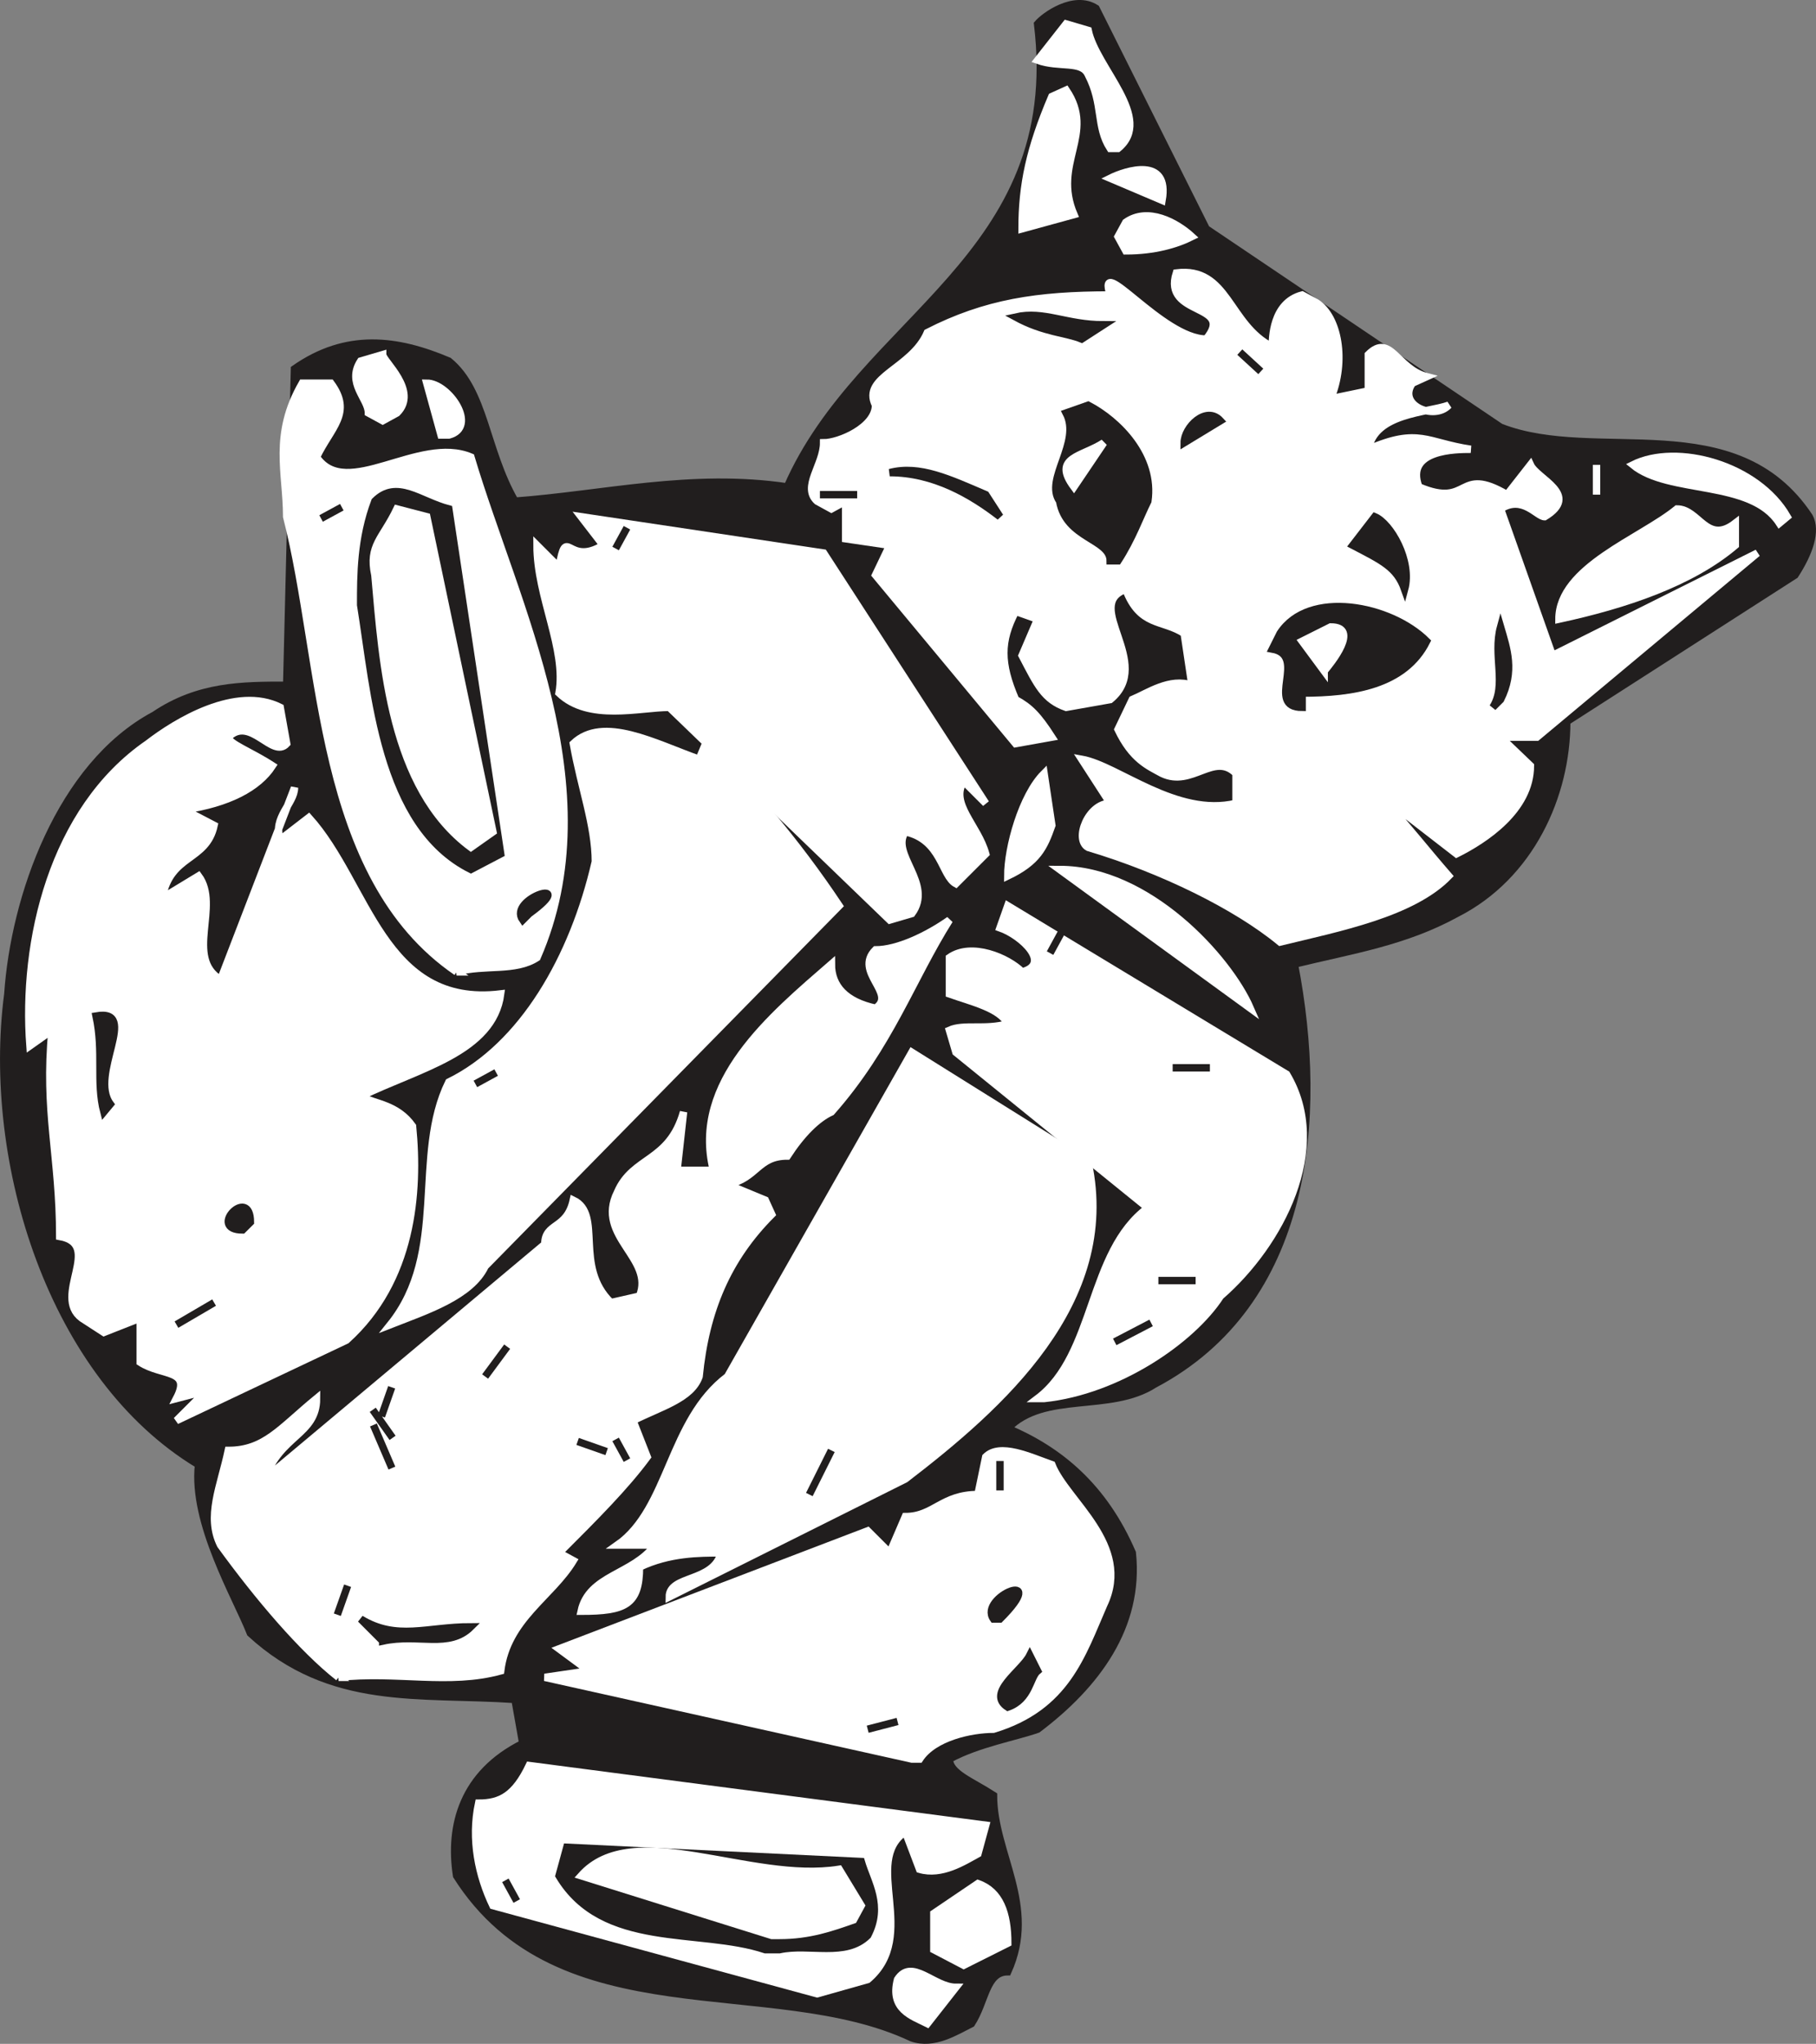
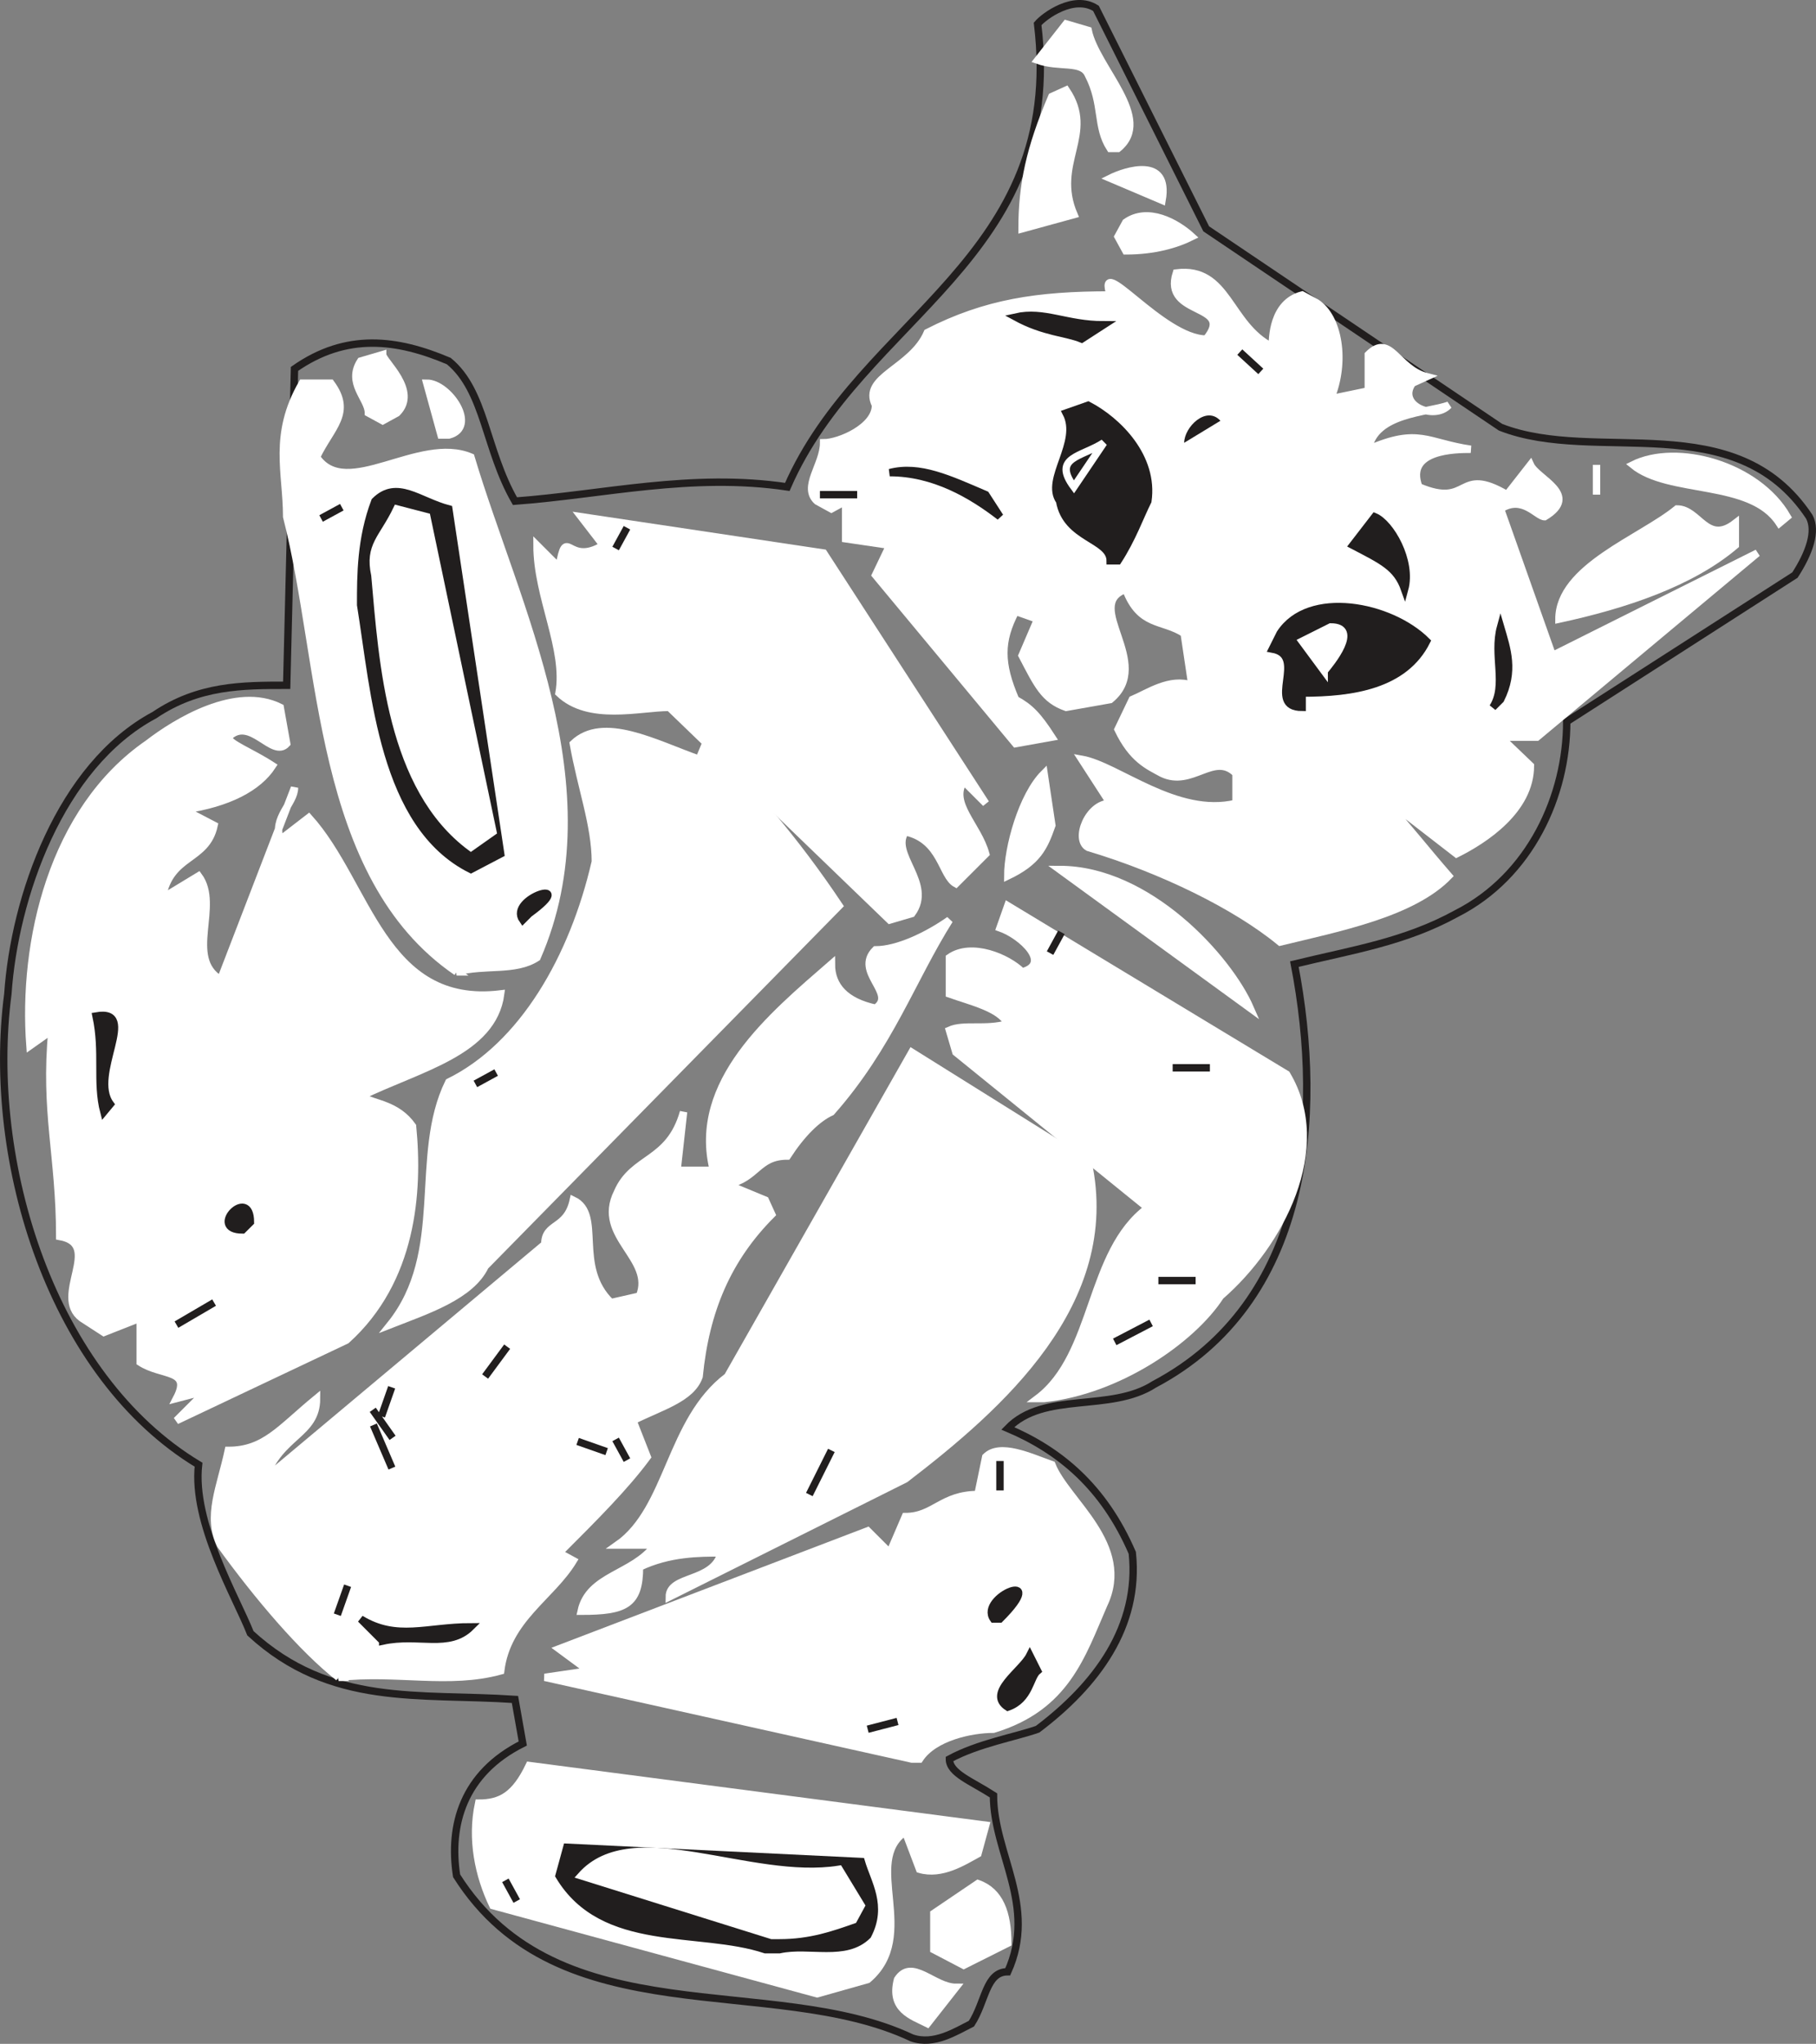
<svg xmlns="http://www.w3.org/2000/svg" width="186.707" height="210.143" viewBox="0 0 140.03 157.607">
  <rect x="0" y="0" width="140.03" height="157.607" fill="#808080" stroke="none" />
-   <path style="fill:#211e1e;fill-opacity:1;fill-rule:evenodd;stroke:none" d="M94.102 822.7c-10.801-5.098-27.204 0-35.102-12.5-.602-3.9.5-7.9 5.102-10.2l-.602-3.398c-7.398-.5-14.2.597-20.398-5.102-1.102-2.8-4.5-8.5-4-13-11.301-6.8-16.403-23.3-14.704-36.3.5-7.4 4-17.598 11.301-21.5 3.403-2.302 6.801-2.302 10.2-2.302L46.5 694c4-2.8 7.898-2.3 11.898-.602C61.2 695.7 61.2 700.2 63.5 704.2c6.8-.5 13.602-2.199 21-1.097C90.2 690 106 685.5 103.8 667.398c.5-.597 2.802-2.296 4.5-1.199l8.5 17 22.7 15.301c7.398 2.898 18.102-1.7 23.8 6.898.598 1.102 0 2.801-1.1 4.5L144.601 721.2c0 5.7-2.801 11.903-8.5 14.801-4 2.2-8 2.8-12.5 3.898 2.296 11.903 1.097 26.102-10.801 32.403-3.403 2.199-8.5.5-11.301 3.398 4 1.7 7.398 4.5 9.602 9.602.597 5.699-2.801 10.199-7.301 13.597-1.7.602-4.602 1.102-6.801 2.301 0 1.102 1.7 1.7 3.398 2.801 0 4.5 3.403 8.5 1.102 13.602-1.7 0-1.7 2.296-2.8 4-1.2.597-2.9 1.699-4.598 1.097" transform="translate(-23.792 -665.554)" />
  <path style="fill:none;stroke:#211e1e;stroke-width:5.7;stroke-linecap:square;stroke-linejoin:miter;stroke-miterlimit:4;stroke-opacity:1" d="M941.016 193.008c-108.008 50.976-272.032 0-351.016 125-6.016 38.984 5 78.984 51.016 101.992L635 453.984c-73.984 5-141.992-5.976-203.984 51.016-11.016 28.008-45 85-40 130-113.008 68.008-164.024 233.008-147.032 363.008 5 73.984 40 175.976 113.008 215 34.024 23.008 68.008 23.008 101.992 23.008L465 1480c40 28.008 78.984 23.008 118.984 6.016 28.008-23.008 28.008-68.008 51.016-108.008 68.008 5 136.016 21.992 210 10.976C901.992 1520 1060 1565 1038.008 1746.016c5 5.976 28.008 22.968 45 11.992l85-170L1395 1435c73.984-28.984 181.016 16.992 238.008-68.984 5.976-11.016 0-28.008-11.016-45l-175.976-113.008c0-56.992-28.008-119.024-85-148.008-40-21.992-80-28.008-125-38.984 22.968-119.024 10.976-261.016-108.008-324.024-34.024-21.992-85-5-113.008-33.984 40-16.992 73.984-45 96.016-96.016 5.976-56.992-28.008-101.992-73.008-135.976C1021.016 425 991.992 420 970 408.008c0-11.016 16.992-16.992 33.984-28.008 0-45 34.024-85 11.016-136.016-16.992 0-16.992-22.968-28.008-40-11.992-5.976-28.984-16.992-45.976-10.976Zm0 0" transform="matrix(.1 0 0 -.1 -23.792 176.446)" />
  <path style="fill:#fff;fill-opacity:1;fill-rule:evenodd;stroke:none" d="M95.3 821.602c-1.198-.602-2.902-1.102-2.3-3.403 1.102-1.699 2.8.602 4.5.602" transform="translate(-23.792 -665.554)" />
  <path style="fill:none;stroke:#fff;stroke-width:5.7;stroke-linecap:square;stroke-linejoin:miter;stroke-miterlimit:4;stroke-opacity:1" d="M953.008 203.984C941.016 210 923.984 215 930 238.008c11.016 16.992 28.008-6.016 45-6.016Zm0 0" transform="matrix(.1 0 0 -.1 -23.792 176.446)" />
  <path style="fill:#fff;fill-opacity:1;fill-rule:evenodd;stroke:none" d="m86.8 819.3-25-6.8c-1.1-2.3-1.698-5.102-1.1-7.898 1.698 0 2.8-.602 3.902-2.903l35.199 4.602-.602 2.199c-1.097.602-2.8 1.7-4.5 1.2l-1.097-2.9c-3.403 2.302 1.097 8-2.903 11.4" transform="translate(-23.792 -665.554)" />
  <path style="fill:none;stroke:#fff;stroke-width:5.7;stroke-linecap:square;stroke-linejoin:miter;stroke-miterlimit:4;stroke-opacity:1" d="m868.008 226.992-250 68.008c-11.016 23.008-16.992 51.016-11.016 78.984 16.992 0 28.008 6.016 39.024 29.024l351.992-46.016L991.992 335c-10.976-6.016-28.008-16.992-45-11.992l-10.976 28.984c-34.024-23.008 10.976-80-29.024-113.984zm0 0" transform="matrix(.1 0 0 -.1 -23.792 176.446)" />
  <path style="fill:#fff;fill-opacity:1;fill-rule:evenodd;stroke:none" d="m98.102 817.102-2.301-1.204v-2.796l3.398-2.301c1.7.597 2.301 2.3 2.301 4.597" transform="translate(-23.792 -665.554)" />
  <path style="fill:none;stroke:#fff;stroke-width:5.7;stroke-linecap:square;stroke-linejoin:miter;stroke-miterlimit:4;stroke-opacity:1" d="m981.016 248.984-23.008 12.032v27.968l33.984 23.008c16.992-5.976 23.008-23.008 23.008-45.976Zm0 0" transform="matrix(.1 0 0 -.1 -23.792 176.446)" />
  <path style="fill:#211e1e;fill-opacity:1;fill-rule:evenodd;stroke:none" d="M82.8 815.898c-5.1-1.699-12.5 0-15.902-5.699L67.5 808l22.7 1.102c.5 1.699 1.698 3.398.5 5.699-1.7 1.699-4.5.597-6.802 1.097" transform="translate(-23.792 -665.554)" />
  <path style="fill:none;stroke:#211e1e;stroke-width:5.7;stroke-linecap:square;stroke-linejoin:miter;stroke-miterlimit:4;stroke-opacity:1" d="M828.008 261.016c-51.016 16.992-125 0-159.024 56.992L675 340l226.992-11.016c5-16.992 16.992-33.984 5-56.992-16.992-16.992-45-5.976-68.008-10.976Zm0 0" transform="matrix(.1 0 0 -.1 -23.792 176.446)" />
  <path style="fill:#fff;fill-opacity:1;fill-rule:evenodd;stroke:none" d="m83.3 814.8-14.698-4.6c4-4.5 13 .6 19.898-.5l1.7 2.8-.598 1.102c-1.704.597-3.403 1.199-5.704 1.199" transform="translate(-23.792 -665.554)" />
  <path style="fill:none;stroke:#fff;stroke-width:5.7;stroke-linecap:square;stroke-linejoin:miter;stroke-miterlimit:4;stroke-opacity:1" d="m833.008 271.992-146.992 46.016c40 45 130-6.016 198.984 5L901.992 295l-5.976-11.016c-17.032-5.976-34.024-11.992-57.032-11.992zm0 0" transform="matrix(.1 0 0 -.1 -23.792 176.446)" />
  <path style="fill:none;stroke:#211e1e;stroke-width:5.7;stroke-linecap:square;stroke-linejoin:miter;stroke-miterlimit:4;stroke-opacity:1" d="M760 373.984zm0 0" transform="matrix(.1 0 0 -.1 -23.792 176.446)" />
  <path style="fill:#fff;fill-opacity:1;fill-rule:evenodd;stroke:none" d="M94.102 801.2 65.8 794.897l3.398-.5-2.3-1.699 23.8-9.097 1.7 1.699 1.203-2.801c2.199 0 2.796-1.7 5.597-1.7l.602-2.902c1.097-1.097 3.398 0 5.097.602 1.102 2.8 6.204 6.2 4 10.8-1.699 3.9-2.898 7.9-8.5 9.598-1.699 0-4.597.602-5.699 2.301" transform="translate(-23.792 -665.554)" />
  <path style="fill:none;stroke:#fff;stroke-width:5.7;stroke-linecap:square;stroke-linejoin:miter;stroke-miterlimit:4;stroke-opacity:1" d="m941.016 408.008-283.008 63.008 33.984 5-23.008 16.992 238.008 90.976 16.992-16.992L936.016 595c21.992 0 27.968 16.992 55.976 16.992l6.016 29.024c10.976 10.976 33.984 0 50.976-6.016 11.016-28.008 62.032-61.992 40-108.008-16.992-38.984-28.984-78.984-85-95.976-16.992 0-45.976-6.016-56.992-23.008zm0 0" transform="matrix(.1 0 0 -.1 -23.792 176.446)" />
  <path style="fill:#211e1e;fill-opacity:1;fill-rule:evenodd;stroke:none" d="m90.7 798.898 2.3-.597" transform="translate(-23.792 -665.554)" />
  <path style="fill:none;stroke:#211e1e;stroke-width:5.7;stroke-linecap:square;stroke-linejoin:miter;stroke-miterlimit:4;stroke-opacity:1" d="M906.992 431.016 930 436.992Zm0 0" transform="matrix(.1 0 0 -.1 -23.792 176.446)" />
  <path style="fill:#211e1e;fill-opacity:1;fill-rule:evenodd;stroke:none" d="M101.5 797.2c-1.7-1.098 1.102-2.802 1.7-4l.6 1.198c-.6.5-.6 2.204-2.3 2.801" transform="translate(-23.792 -665.554)" />
  <path style="fill:none;stroke:#211e1e;stroke-width:5.7;stroke-linecap:square;stroke-linejoin:miter;stroke-miterlimit:4;stroke-opacity:1" d="M1015 448.008c-16.992 10.976 11.016 28.008 16.992 40l6.016-11.992c-6.016-5-6.016-22.032-23.008-28.008zm0 0" transform="matrix(.1 0 0 -.1 -23.792 176.446)" />
  <path style="fill:#fff;fill-opacity:1;fill-rule:evenodd;stroke:none" d="M49.898 794.898C47.102 792.7 43.7 788.7 40.801 784.7c-1.102-2.199 0-4.5.597-7.3 2.801 0 4-1.7 6.801-4 0 2.8-2.8 2.8-4 6.203L65.801 761.5c0-1.7 1.699-1.102 2.199-3.398 2.3 1.097 0 5.097 2.898 7.898l2.204-.5c1.199-2.898-3.403-4.602-1.704-8 1.204-2.8 4-2.3 5.102-6.2l-.5 4.5h2.8c-1.698-6.8 4.5-11.902 9.098-15.902 0 1.704 1.102 2.903 3.403 3.403 1.699-1.102-1.7-2.801 0-4.5 1.699 0 4-1.102 5.699-2.301-2.898 4.602-4.602 9.7-9.102 14.8-1.097.5-2.296 1.7-3.398 3.4-2.3 0-2.3 1.698-4.602 2.198l2.903 1.204.5 1.097c-3.403 3.403-5.102 7.403-5.602 12.5-.597 1.7-2.898 2.301-5.097 3.403l1.097 2.796c-1.699 2.301-4 4.602-6.8 7.403l1.101.597c-1.7 2.801-5.102 4.5-5.602 8.5-4 1.102-8 0-12.5.5" transform="translate(-23.792 -665.554)" />
  <path style="fill:none;stroke:#fff;stroke-width:5.7;stroke-linecap:square;stroke-linejoin:miter;stroke-miterlimit:4;stroke-opacity:1" d="M498.984 471.016c-27.968 21.992-61.992 61.992-90.976 101.992-11.016 21.992 0 45 5.976 73.008 28.008 0 40 16.992 68.008 40 0-28.008-28.008-28.008-40-62.032L658.008 805c0 16.992 16.992 11.016 21.992 33.984 23.008-10.976 0-50.976 28.984-78.984l22.032 5c11.992 28.984-34.024 46.016-17.032 80 12.032 28.008 40 23.008 51.016 61.992l-5-45h28.008c-16.992 68.008 45 119.024 90.976 159.024 0-17.032 11.016-29.024 34.024-34.024 16.992 11.016-16.992 28.008 0 45 16.992 0 40 11.016 56.992 23.008-28.984-46.016-46.016-96.992-91.016-148.008-10.976-5-22.968-16.992-33.984-33.984-23.008 0-23.008-16.992-46.016-21.992l29.024-12.032 5-10.976c-34.024-34.024-51.016-74.024-56.016-125-5.976-16.992-28.984-23.008-50.976-34.024l10.976-27.968c-16.992-23.008-40-46.016-68.008-74.024L680 561.016c-16.992-28.008-51.016-45-56.016-85-40-11.016-80 0-125-5zm0 0" transform="matrix(.1 0 0 -.1 -23.792 176.446)" />
  <path style="fill:#fff;fill-opacity:1;fill-rule:evenodd;stroke:none" d="m104.898 794.398-.597 1.102c1.199 0 2.898-1.7 1.699-2.8" transform="translate(-23.792 -665.554)" />
  <path style="fill:none;stroke:#fff;stroke-width:5.7;stroke-linecap:square;stroke-linejoin:miter;stroke-miterlimit:4;stroke-opacity:1" d="M1048.984 476.016 1043.008 465c11.992 0 28.984 16.992 16.992 28.008zm0 0" transform="matrix(.1 0 0 -.1 -23.792 176.446)" />
  <path style="fill:#211e1e;fill-opacity:1;fill-rule:evenodd;stroke:none" d="m53.3 792.102-1.698-1.704c2.796 1.704 5.097.602 8.5.602-1.704 1.7-4 .5-6.801 1.102" transform="translate(-23.792 -665.554)" />
  <path style="fill:none;stroke:#211e1e;stroke-width:5.7;stroke-linecap:square;stroke-linejoin:miter;stroke-miterlimit:4;stroke-opacity:1" d="m533.008 498.984-16.992 17.032c27.968-17.032 50.976-6.016 85-6.016-17.032-16.992-40-5-68.008-11.016zm0 0" transform="matrix(.1 0 0 -.1 -23.792 176.446)" />
  <path style="fill:#211e1e;fill-opacity:1;fill-rule:evenodd;stroke:none" d="M100.398 790.398c-1.199-1.699 4.5-4 .5 0" transform="translate(-23.792 -665.554)" />
  <path style="fill:none;stroke:#211e1e;stroke-width:5.7;stroke-linecap:square;stroke-linejoin:miter;stroke-miterlimit:4;stroke-opacity:1" d="M1003.984 516.016c-11.992 16.992 45 40 5 0zm0 0" transform="matrix(.1 0 0 -.1 -23.792 176.446)" />
  <path style="fill:#fff;fill-opacity:1;fill-rule:evenodd;stroke:none" d="M68.602 789.8c.597-2.8 4-2.8 5.699-5.1h-2.903c4-2.802 4-9.598 8.5-13l14.204-25 13.597 8.5C110 766 100.9 774 93.602 779.601l-18.204 9.097c0-1.699 3.403-1.097 4-3.398-1.699 0-4 0-6.296 1.097 0 2.903-1.102 3.403-4.5 3.403" transform="translate(-23.792 -665.554)" />
  <path style="fill:none;stroke:#fff;stroke-width:5.7;stroke-linecap:square;stroke-linejoin:miter;stroke-miterlimit:4;stroke-opacity:1" d="M686.016 521.992c5.976 28.008 40 28.008 56.992 51.016h-29.024c40 28.008 40 95.976 85 130l142.032 250 135.976-85C1100 760 1008.984 680 936.016 623.984l-182.032-90.976c0 16.992 34.024 10.976 40 33.984-16.992 0-40 0-62.968-10.976 0-29.024-11.016-34.024-45-34.024zm0 0" transform="matrix(.1 0 0 -.1 -23.792 176.446)" />
  <path style="fill:none;stroke:#211e1e;stroke-width:5.7;stroke-linecap:square;stroke-linejoin:miter;stroke-miterlimit:4;stroke-opacity:1" d="M471.016 543.984zm0 0" transform="matrix(.1 0 0 -.1 -23.792 176.446)" />
  <path style="fill:none;stroke:#fff;stroke-width:5.7;stroke-linecap:square;stroke-linejoin:miter;stroke-miterlimit:4;stroke-opacity:1" d="M765 578.008zm0 0" transform="matrix(.1 0 0 -.1 -23.792 176.446)" />
  <path style="fill:#211e1e;fill-opacity:1;fill-rule:evenodd;stroke:none" d="m86.2 780.8 1.698-3.402" transform="translate(-23.792 -665.554)" />
  <path style="fill:none;stroke:#211e1e;stroke-width:5.7;stroke-linecap:square;stroke-linejoin:miter;stroke-miterlimit:4;stroke-opacity:1" d="m861.992 611.992 16.992 34.024zm0 0" transform="matrix(.1 0 0 -.1 -23.792 176.446)" />
  <path style="fill:#fff;fill-opacity:1;fill-rule:evenodd;stroke:none" d="M37.398 775.102 39.7 772.8l-2.3.597c1.203-2.296-1.098-1.699-2.797-2.796v-3.403l-2.801 1.102-1.7-1.102c-2.3-1.699 1.7-5.699-1.703-6.3 0-6.2-1.199-9.598-.597-15.899l-1.7 1.2c-.601-8 1.7-18.2 9.098-23.302 2.2-1.699 6.801-4.5 10.2-2.796l.5 2.796c-1.098 1.204-2.797-2.199-4.5-.5 0 .5 1.703 1.102 3.402 2.204C43.699 726.3 41.398 727.5 38 728l2.3 1.2c-.6 2.8-3.402 2.198-4 5.6l2.802-1.698c1.699 2.296-1.102 6.296 1.699 8L46.5 726.3c0 1.199-1.7 2.3-1.102 4l2.204-1.7c4.597 5.098 5.699 14.7 14.796 13.598-.597 4.5-6.296 5.7-10.796 7.903 1.097.597 2.796.597 4 2.296.5 5.102 0 11.903-5.102 16.5" transform="translate(-23.792 -665.554)" />
  <path style="fill:none;stroke:#fff;stroke-width:5.7;stroke-linecap:square;stroke-linejoin:miter;stroke-miterlimit:4;stroke-opacity:1" d="m373.984 668.984 23.008 23.008-23.008-5.976c12.032 22.968-10.976 16.992-27.968 27.968v34.024l-28.008-11.016-16.992 11.016C278.008 765 318.008 805 283.984 811.016c0 61.992-11.992 95.976-5.976 158.984l-16.992-11.992c-6.016 80 16.992 181.992 90.976 233.008 21.992 16.992 68.008 45 101.992 27.968l5-27.968c-10.976-12.032-27.968 21.992-45 5 0-5 17.032-11.016 34.024-22.032C436.992 1156.992 413.984 1145 380 1140l23.008-11.992c-6.016-28.008-34.024-21.992-40-56.016l28.008 16.992c16.992-22.968-11.016-62.968 16.992-80L465 1156.992c0-11.992-16.992-23.008-11.016-40l22.032 16.992c45.976-50.976 56.992-146.992 147.968-135.976-5.976-45-62.968-56.992-107.968-79.024 10.976-5.976 27.968-5.976 40-22.968 5-51.016 0-119.024-51.016-165zm0 0" transform="matrix(.1 0 0 -.1 -23.792 176.446)" />
  <path style="fill:#fff;fill-opacity:1;fill-rule:evenodd;stroke:none" d="M103.8 773.398c4.5-3.398 3.9-11.296 8.5-14.699l-14.8-12L97 745c1.102-.5 2.8 0 4.5-.5-.602-1.2-2.8-1.7-4.5-2.3v-2.802c1.7-1.199 4.5 0 5.602 1.102 2.296-.602 0-2.8-1.704-3.398l.602-1.704 21.5 13c3.398 5.704-.5 13.102-5.102 17.102-2.199 3.398-7.898 7.3-13.597 7.898" transform="translate(-23.792 -665.554)" />
  <path style="fill:none;stroke:#fff;stroke-width:5.7;stroke-linecap:square;stroke-linejoin:miter;stroke-miterlimit:4;stroke-opacity:1" d="M1038.008 686.016c45 33.984 38.984 112.968 85 146.992L975 953.008 970 970c11.016 5 28.008 0 45 5-6.016 11.992-28.008 16.992-45 23.008v28.008c16.992 11.992 45 0 56.016-11.016 22.968 6.016 0 28.008-17.032 33.984l6.016 17.032 215-130c33.984-57.032-5-131.016-51.016-171.016-21.992-33.984-78.984-73.008-135.976-78.984Zm0 0" transform="matrix(.1 0 0 -.1 -23.792 176.446)" />
  <path style="fill:none;stroke:#211e1e;stroke-width:5.7;stroke-linecap:square;stroke-linejoin:miter;stroke-miterlimit:4;stroke-opacity:1" d="M481.992 703.008zm0 0" transform="matrix(.1 0 0 -.1 -23.792 176.446)" />
  <path style="fill:#211e1e;fill-opacity:1;fill-rule:evenodd;stroke:none" d="m61.2 771.7 1.698-2.302" transform="translate(-23.792 -665.554)" />
  <path style="fill:none;stroke:#211e1e;stroke-width:5.7;stroke-linecap:square;stroke-linejoin:miter;stroke-miterlimit:4;stroke-opacity:1" d="m611.992 703.008 16.992 23.008zm0 0" transform="matrix(.1 0 0 -.1 -23.792 176.446)" />
  <path style="fill:#211e1e;fill-opacity:1;fill-rule:evenodd;stroke:none" d="m37.398 767.7 2.903-1.7" transform="translate(-23.792 -665.554)" />
  <path style="fill:none;stroke:#211e1e;stroke-width:5.7;stroke-linecap:square;stroke-linejoin:miter;stroke-miterlimit:4;stroke-opacity:1" d="M373.984 743.008 403.008 760Zm0 0" transform="matrix(.1 0 0 -.1 -23.792 176.446)" />
  <path style="fill:#fff;fill-opacity:1;fill-rule:evenodd;stroke:none" d="M53.898 767.7c4.5-5.598 1.704-13 4.5-18.7 5.704-2.8 9.602-9.602 11.301-17 0-2.8-1.097-5.7-1.699-9.102 2.3-2.199 6.3 0 9.7 1.204l.5-1.204c3.402 3.403 6.902 7.403 10.3 12.5L61.2 763.2c-1.098 2.301-4.5 3.403-7.302 4.5" transform="translate(-23.792 -665.554)" />
  <path style="fill:none;stroke:#fff;stroke-width:5.7;stroke-linecap:square;stroke-linejoin:miter;stroke-miterlimit:4;stroke-opacity:1" d="M538.984 743.008c45 55.976 17.032 130 45 186.992 57.032 28.008 96.016 96.016 113.008 170 0 28.008-10.976 56.992-16.992 91.016 23.008 21.992 63.008 0 96.992-12.032l5 12.032c34.024-34.024 69.024-74.024 103.008-125L611.992 788.008c-10.976-23.008-45-34.024-73.008-45zm0 0" transform="matrix(.1 0 0 -.1 -23.792 176.446)" />
  <path style="fill:none;stroke:#211e1e;stroke-width:5.7;stroke-linecap:square;stroke-linejoin:miter;stroke-miterlimit:4;stroke-opacity:1" d="M481.992 760zm544.024 5zm11.992 33.984zm0 0" transform="matrix(.1 0 0 -.1 -23.792 176.446)" />
  <path style="fill:#211e1e;fill-opacity:1;fill-rule:evenodd;stroke:none" d="M42.5 760.398c-2.8 0 .602-3.5.602-.597" transform="translate(-23.792 -665.554)" />
  <path style="fill:none;stroke:#211e1e;stroke-width:5.7;stroke-linecap:square;stroke-linejoin:miter;stroke-miterlimit:4;stroke-opacity:1" d="M425 816.016c-28.008 0 6.016 35 6.016 5.976zm630 16.992zm-736.992 18.008zM590 878.984zM1100 885zm0 0" transform="matrix(.1 0 0 -.1 -23.792 176.446)" />
  <path style="fill:#211e1e;fill-opacity:1;fill-rule:evenodd;stroke:none" d="M31.8 751.3c-.6-2.3 0-4.6-.6-7.402 3.402-.597-.598 4.5 1.1 6.801" transform="translate(-23.792 -665.554)" />
  <path style="fill:none;stroke:#211e1e;stroke-width:5.7;stroke-linecap:square;stroke-linejoin:miter;stroke-miterlimit:4;stroke-opacity:1" d="M318.008 906.992c-6.016 23.008 0 46.016-6.016 74.024 34.024 5.976-5.976-45 11.016-68.008zm833.008 6.016zm-283.008 10.976zm0 0" transform="matrix(.1 0 0 -.1 -23.792 176.446)" />
  <path style="fill:#fff;fill-opacity:1;fill-rule:evenodd;stroke:none" d="m120.2 743.3-14.7-10.698c6.8 0 13 6.796 14.7 10.699" transform="translate(-23.792 -665.554)" />
  <path style="fill:none;stroke:#fff;stroke-width:5.7;stroke-linecap:square;stroke-linejoin:miter;stroke-miterlimit:4;stroke-opacity:1" d="M1201.992 986.992 1055 1093.984c68.008 0 130-67.968 146.992-106.992zm0 0" transform="matrix(.1 0 0 -.1 -23.792 176.446)" />
  <path style="fill:#fff;fill-opacity:1;fill-rule:evenodd;stroke:none" d="M59 740.5c-10.8-7.398-10.2-23.8-13.102-35.102 0-3.398-1.097-6.296 1.204-10.296H49.3c1.699 2.296 0 3.398-1.102 5.699 2.301 3.398 7.903-1.7 11.903 0 3.398 11.398 10.796 25.5 5.097 38.597-1.699 1.102-4 .5-6.199 1.102" transform="translate(-23.792 -665.554)" />
  <path style="fill:none;stroke:#fff;stroke-width:5.7;stroke-linecap:square;stroke-linejoin:miter;stroke-miterlimit:4;stroke-opacity:1" d="M590 1015c-108.008 73.984-101.992 238.008-131.016 351.016 0 33.984-10.976 62.968 12.032 102.968h21.992c16.992-22.968 0-33.984-11.016-56.992 23.008-33.984 79.024 16.992 119.024 0 33.984-113.984 107.968-255 50.976-385.976-16.992-11.016-40-5-61.992-11.016Zm0 0" transform="matrix(.1 0 0 -.1 -23.792 176.446)" />
  <path style="fill:#fff;fill-opacity:1;fill-rule:evenodd;stroke:none" d="M122.5 738.2c-3.398-2.802-9.102-5.598-14.8-7.302-1.098-.597 0-3.398 1.698-3.398l-2.199-3.398c2.801.5 7.301 4.5 11.903 3.398v-2.3c-1.704-1.7-3.403 1.1-5.704 0-1.097-.598-2.296-1.098-3.398-3.4l1.102-2.3c1.199-.5 2.898-1.7 4.597-1.102l-.597-4c-1.704-1.097-3.403-.5-4.5-3.398-3.403 1.2 2.199 5.7-1.204 8.5l-3.398.602c-1.7-.602-2.2-1.704-3.398-4l1.199-2.801-1.7-.602c-1.203 2.301-1.203 4 0 6.801 1.098.602 1.7 1.2 2.797 2.898l-2.796.5-10.801-13 1.097-2.296-3.398-.5v-2.903l-1.102.602-1.097-.602c-1.2-1.097.5-2.8.5-4.5 1.199 0 4-1.199 4-2.898-1.102-2.2 2.8-2.801 4-5.602 4.5-2.3 8.5-2.898 14.097-2.898-1.097-3.403 4 3.398 7.403 3.398 2.3-2.8-3.403-1.699-2.301-5.097 4-.5 4 4 7.398 5.699 0-.602 0-3.403 2.301-4l1.102.597c1.699 1.102 2.3 4.5 1.097 7.403l2.903-.602v-2.8c1.699-1.7 2.199 1.101 4.5 1.703l-1.102.5C131.5 696.8 134.4 698 135.5 696.8c-1.7.597-5.7.597-6.2 3.398 3.9-1.699 4.5-.5 7.9 0-1.098 0-5.098 0-4 2.903 4 1.699 2.902-1.704 6.8.597l1.8-2.3c.5 1.101 3.9 2.3 1.098 4-.597 0-1.699-1.7-3.398-.598l4 11.3 15.8-7.902-17 14.2h-2.8l2.3 2.203c0 3.398-3.5 5.699-5.698 6.796l-10.204-7.898c3.403 1.7 6.204 5.7 9.602 9.602-2.8 2.898-8.5 4-13 5.097" transform="translate(-23.792 -665.554)" />
  <path style="fill:none;stroke:#fff;stroke-width:5.7;stroke-linecap:square;stroke-linejoin:miter;stroke-miterlimit:4;stroke-opacity:1" d="M1225 1038.008c-33.984 28.008-91.016 55.976-148.008 73.008-10.976 5.976 0 33.984 16.992 33.984l-21.992 33.984c28.008-5 73.008-45 119.024-33.984v23.008c-17.032 16.992-34.024-11.016-57.032 0-10.976 5.976-22.968 10.976-33.984 33.984l11.016 23.008c11.992 5 28.984 16.992 45.976 11.016l-5.976 40c-17.032 10.976-34.024 5-45 33.984-34.024-11.992 21.992-56.992-12.032-85l-33.984-6.016c-16.992 6.016-21.992 17.032-33.984 40l11.992 28.008-16.992 6.016c-12.032-23.008-12.032-40 0-68.008 10.976-6.016 16.992-11.992 27.968-28.984l-27.968-5-108.008 130 10.976 22.968-33.984 5v29.024l-11.016-6.016-10.976 6.016c-11.992 10.976 5 28.008 5 45 11.992 0 40 11.992 40 28.984-11.016 21.992 28.008 28.008 40 56.016 45 23.008 85 28.984 140.976 28.984-10.976 34.024 40-33.984 74.024-33.984 23.008 28.008-34.024 16.992-23.008 50.976 40 5 40-40 73.984-56.992 0 6.016 0 34.024 23.008 40l11.016-5.976c16.992-11.016 23.008-45 10.976-74.024l29.024 6.016v28.008c16.992 16.992 21.992-11.016 45-17.032l-11.016-5C1315 1451.992 1343.984 1440 1355 1451.992c-16.992-5.976-56.992-5.976-61.992-33.984 38.984 16.992 45 5 78.984 0-10.976 0-50.976 0-40-29.024 40-16.992 29.024 17.032 68.008-5.976l18.008 23.008c5-11.016 38.984-23.008 10.976-40-5.976 0-16.992 16.992-33.984 5.976l40-113.008 158.008 79.024-170-141.992H1395l23.008-22.032c0-33.984-35-56.992-56.992-67.968L1258.984 1185c34.024-16.992 62.032-56.992 96.016-96.016-28.008-28.984-85-40-130-50.976zm0 0" transform="matrix(.1 0 0 -.1 -23.792 176.446)" />
-   <path style="fill:none;stroke:#211e1e;stroke-width:5.7;stroke-linecap:square;stroke-linejoin:miter;stroke-miterlimit:4;stroke-opacity:1" d="M288.984 1048.984zm0 0" transform="matrix(.1 0 0 -.1 -23.792 176.446)" />
  <path style="fill:#211e1e;fill-opacity:1;fill-rule:evenodd;stroke:none" d="M64.102 736.5c-1.204-1.7 4.5-3.398.5-.5" transform="translate(-23.792 -665.554)" />
  <path style="fill:none;stroke:#211e1e;stroke-width:5.7;stroke-linecap:square;stroke-linejoin:miter;stroke-miterlimit:4;stroke-opacity:1" d="M641.016 1055c-12.032 16.992 45 33.984 5 5zm0 0" transform="matrix(.1 0 0 -.1 -23.792 176.446)" />
  <path style="fill:#fff;fill-opacity:1;fill-rule:evenodd;stroke:none" d="m92.398 736.5-17-16.398c-2.296 0-6.199 1.097-8.5-1.102.602-3.398-1.699-7.398-1.699-11.398l1.7 1.699c.601-3.403.601 0 3.402-1.7l-1.7-2.203 18.7 2.801L99.8 727.5l-1.7-1.7c-1.101 1.7 1.098 3.4 1.7 5.598l-2.3 2.302c-1.102-.597-1.102-3.398-3.898-4-1.204 1.7 2.199 4 .5 6.301" transform="translate(-23.792 -665.554)" />
  <path style="fill:none;stroke:#fff;stroke-width:5.7;stroke-linecap:square;stroke-linejoin:miter;stroke-miterlimit:4;stroke-opacity:1" d="m923.984 1055-170 163.984c-22.968 0-61.992-10.976-85 11.016 6.016 33.984-16.992 73.984-16.992 113.984l16.992-16.992c6.016 34.024 6.016 0 34.024 16.992l-16.992 22.032 186.992-28.008 125-193.008-16.992 16.992c-11.016-16.992 10.976-33.984 16.992-55.976L975 1083.008c-11.016 5.976-11.016 33.984-38.984 40-12.032-16.992 21.992-40 5-63.008zm0 0" transform="matrix(.1 0 0 -.1 -23.792 176.446)" />
  <path style="fill:#fff;fill-opacity:1;fill-rule:evenodd;stroke:none" d="M34 736c-2.2 2.2 2.898.5.602-.602" transform="translate(-23.792 -665.554)" />
  <path style="fill:none;stroke:#fff;stroke-width:5.7;stroke-linecap:square;stroke-linejoin:miter;stroke-miterlimit:4;stroke-opacity:1" d="M340 1060c-21.992-21.992 28.984-5 6.016 6.016zm0 0" transform="matrix(.1 0 0 -.1 -23.792 176.446)" />
  <path style="fill:none;stroke:#211e1e;stroke-width:5.7;stroke-linecap:square;stroke-linejoin:miter;stroke-miterlimit:4;stroke-opacity:1" d="M441.992 1060zm0 0" transform="matrix(.1 0 0 -.1 -23.792 176.446)" />
  <path style="fill:#fff;fill-opacity:1;fill-rule:evenodd;stroke:none" d="M101.5 733.102c0-2.204 1.102-6.204 2.8-7.903l.598 4c-.597 1.7-1.097 2.801-3.398 3.903" transform="translate(-23.792 -665.554)" />
  <path style="fill:none;stroke:#fff;stroke-width:5.7;stroke-linecap:square;stroke-linejoin:miter;stroke-miterlimit:4;stroke-opacity:1" d="M1015 1088.984c0 22.032 11.016 62.032 28.008 79.024l5.976-40c-5.976-16.992-10.976-28.008-33.984-39.024Zm0 0" transform="matrix(.1 0 0 -.1 -23.792 176.446)" />
  <path style="fill:#211e1e;fill-opacity:1;fill-rule:evenodd;stroke:none" d="M60.102 732.602c-6.801-3.403-7.403-13.602-8.5-20.403 0-2.3 0-5.097 1.097-8 1.7-1.699 3.403 0 5.7.602l4 26.597" transform="translate(-23.792 -665.554)" />
  <path style="fill:none;stroke:#211e1e;stroke-width:5.7;stroke-linecap:square;stroke-linejoin:miter;stroke-miterlimit:4;stroke-opacity:1" d="M601.016 1093.984c-68.008 34.024-74.024 136.016-85 204.024 0 23.008 0 50.976 10.976 80 16.992 16.992 34.024 0 56.992-6.016l40-265.976zm-278.008 17.032zm0 0" transform="matrix(.1 0 0 -.1 -23.792 176.446)" />
  <path style="fill:#fff;fill-opacity:1;fill-rule:evenodd;stroke:none" d="M60.102 730.898c-6.204-4.597-6.801-14.199-7.403-21-.5-2.296.602-2.796 1.7-5.097l2.3.597 5.102 24.301" transform="translate(-23.792 -665.554)" />
  <path style="fill:none;stroke:#fff;stroke-width:5.7;stroke-linecap:square;stroke-linejoin:miter;stroke-miterlimit:4;stroke-opacity:1" d="M601.016 1111.016c-62.032 45.976-68.008 141.992-74.024 210-5 22.968 6.016 27.968 16.992 50.976l23.008-5.976 51.016-243.008zM340 1145zm0 0" transform="matrix(.1 0 0 -.1 -23.792 176.446)" />
  <path style="fill:none;stroke:#211e1e;stroke-width:5.7;stroke-linecap:square;stroke-linejoin:miter;stroke-miterlimit:4;stroke-opacity:1" d="M380 1178.984zm0 0" transform="matrix(.1 0 0 -.1 -23.792 176.446)" />
  <path style="fill:#211e1e;fill-opacity:1;fill-rule:evenodd;stroke:none" d="M124.2 720.102c-2.9 0 .5-4-2.302-4.5l.602-1.204c2.2-3.398 8.5-2.199 11.3.602-1.698 3.398-5.698 4-9.6 4" transform="translate(-23.792 -665.554)" />
  <path style="fill:none;stroke:#211e1e;stroke-width:5.7;stroke-linecap:square;stroke-linejoin:miter;stroke-miterlimit:4;stroke-opacity:1" d="M1241.992 1218.984c-28.984 0 5 40-23.008 45l6.016 12.032c21.992 33.984 85 21.992 113.008-6.016-16.992-33.984-56.992-40-96.016-40zm0 0" transform="matrix(.1 0 0 -.1 -23.792 176.446)" />
  <path style="fill:#211e1e;fill-opacity:1;fill-rule:evenodd;stroke:none" d="M138.898 720.102c1.102-1.704 0-4 .602-6.204.5 1.704 1.102 3.403 0 5.602" transform="translate(-23.792 -665.554)" />
  <path style="fill:none;stroke:#211e1e;stroke-width:5.7;stroke-linecap:square;stroke-linejoin:miter;stroke-miterlimit:4;stroke-opacity:1" d="M1388.984 1218.984c11.016 17.032 0 40 6.016 62.032 5-17.032 11.016-34.024 0-56.016zm0 0" transform="matrix(.1 0 0 -.1 -23.792 176.446)" />
  <path style="fill:#fff;fill-opacity:1;fill-rule:evenodd;stroke:none" d="M125.898 717.3 124.2 715l2.2-1.102c2.3 0 0 2.801-.5 3.403" transform="translate(-23.792 -665.554)" />
  <path style="fill:none;stroke:#fff;stroke-width:5.7;stroke-linecap:square;stroke-linejoin:miter;stroke-miterlimit:4;stroke-opacity:1" d="M1258.984 1246.992 1241.992 1270l21.992 11.016c23.008 0 0-28.008-5-34.024zm0 0" transform="matrix(.1 0 0 -.1 -23.792 176.446)" />
  <path style="fill:#fff;fill-opacity:1;fill-rule:evenodd;stroke:none" d="M144 713.3c0-4 6.3-6.198 9.102-8.5 1.699 0 2.296 2.802 4.5 1.098v1.704c-3.403 2.898-8.5 4.597-13.602 5.699" transform="translate(-23.792 -665.554)" />
  <path style="fill:none;stroke:#fff;stroke-width:5.7;stroke-linecap:square;stroke-linejoin:miter;stroke-miterlimit:4;stroke-opacity:1" d="M1440 1286.992c0 40 63.008 61.992 91.016 85 16.992 0 22.968-28.008 45-10.976v-17.032c-34.024-28.984-85-45.976-136.016-56.992zm0 0" transform="matrix(.1 0 0 -.1 -23.792 176.446)" />
  <path style="fill:#211e1e;fill-opacity:1;fill-rule:evenodd;stroke:none" d="M132.102 711c-.602-1.7-1.704-2.2-4-3.398l1.699-2.204c1.199.5 2.898 3.403 2.3 5.602" transform="translate(-23.792 -665.554)" />
  <path style="fill:none;stroke:#211e1e;stroke-width:5.7;stroke-linecap:square;stroke-linejoin:miter;stroke-miterlimit:4;stroke-opacity:1" d="M1321.016 1310c-6.016 16.992-17.032 21.992-40 33.984l16.992 22.032c11.992-5 28.984-34.024 23.008-56.016zm0 0" transform="matrix(.1 0 0 -.1 -23.792 176.446)" />
  <path style="fill:#211e1e;fill-opacity:1;fill-rule:evenodd;stroke:none" d="M109.398 708.8c0-1.698-3.398-1.698-3.898-4.6-1.2-1.7 1.7-4.5.5-6.802l1.7-.597c2.3 1.199 5.1 4 4.6 7.398-.6 1.2-1.198 2.903-2.3 4.602" transform="translate(-23.792 -665.554)" />
  <path style="fill:none;stroke:#211e1e;stroke-width:5.7;stroke-linecap:square;stroke-linejoin:miter;stroke-miterlimit:4;stroke-opacity:1" d="M1093.984 1331.992c0 16.992-33.984 16.992-38.984 46.016-11.992 16.992 16.992 45 5 68.008l16.992 5.976c23.008-11.992 51.016-40 46.016-73.984-6.016-11.992-11.992-29.024-23.008-46.016zm0 0" transform="matrix(.1 0 0 -.1 -23.792 176.446)" />
  <path style="fill:#fff;fill-opacity:1;fill-rule:evenodd;stroke:none" d="M161 705.898c-2.2-3.398-8.5-2.199-11.3-4.5 3.402-1.699 9.6 0 11.902 4" transform="translate(-23.792 -665.554)" />
  <path style="fill:none;stroke:#fff;stroke-width:5.7;stroke-linecap:square;stroke-linejoin:miter;stroke-miterlimit:4;stroke-opacity:1" d="M1610 1361.016c-21.992 33.984-85 21.992-113.008 45 34.024 16.992 96.016 0 119.024-40zm0 0" transform="matrix(.1 0 0 -.1 -23.792 176.446)" />
  <path style="fill:#211e1e;fill-opacity:1;fill-rule:evenodd;stroke:none" d="M100.898 705.398C98.7 703.7 95.801 702 92.398 702c2.301-.602 4.602.5 7.403 1.7" transform="translate(-23.792 -665.554)" />
  <path style="fill:none;stroke:#211e1e;stroke-width:5.7;stroke-linecap:square;stroke-linejoin:miter;stroke-miterlimit:4;stroke-opacity:1" d="M1008.984 1366.016c-21.992 16.992-50.976 33.984-85 33.984 23.008 6.016 46.016-5 74.024-16.992zm187.032 0zm0 0" transform="matrix(.1 0 0 -.1 -23.792 176.446)" />
  <path style="fill:none;stroke:#fff;stroke-width:5.7;stroke-linecap:square;stroke-linejoin:miter;stroke-miterlimit:4;stroke-opacity:1" d="M1468.984 1383.008v23.008zm0 0" transform="matrix(.1 0 0 -.1 -23.792 176.446)" />
-   <path style="fill:#fff;fill-opacity:1;fill-rule:evenodd;stroke:none" d="M106.602 703.102c-1.704-2.301.597-2.301 2.296-3.403" transform="translate(-23.792 -665.554)" />
  <path style="fill:none;stroke:#fff;stroke-width:5.7;stroke-linecap:square;stroke-linejoin:miter;stroke-miterlimit:4;stroke-opacity:1" d="M1066.016 1388.984c-17.032 23.008 5.976 23.008 22.968 34.024zm0 0" transform="matrix(.1 0 0 -.1 -23.792 176.446)" />
  <path style="fill:#211e1e;fill-opacity:1;fill-rule:evenodd;stroke:none" d="M115.102 699.7c0-1.2 1.699-2.9 2.796-1.7" transform="translate(-23.792 -665.554)" />
-   <path style="fill:none;stroke:#211e1e;stroke-width:5.7;stroke-linecap:square;stroke-linejoin:miter;stroke-miterlimit:4;stroke-opacity:1" d="M1151.016 1423.008c0 11.992 16.992 28.984 27.968 16.992zm0 0" transform="matrix(.1 0 0 -.1 -23.792 176.446)" />
  <path style="fill:#fff;fill-opacity:1;fill-rule:evenodd;stroke:none" d="m57.8 699.102-1.1-4c1.698 0 4 3.398 1.698 4" transform="translate(-23.792 -665.554)" />
  <path style="fill:none;stroke:#fff;stroke-width:5.7;stroke-linecap:square;stroke-linejoin:miter;stroke-miterlimit:4;stroke-opacity:1" d="m578.008 1428.984-11.016 40c16.992 0 40-33.984 16.992-40zm0 0" transform="matrix(.1 0 0 -.1 -23.792 176.446)" />
  <path style="fill:#fff;fill-opacity:1;fill-rule:evenodd;stroke:none" d="m53.3 698-1.1-.602c0-1.097-1.7-2.296-.598-4l1.699-.5c0 .5 2.8 2.801 1.097 4.5" transform="translate(-23.792 -665.554)" />
  <path style="fill:none;stroke:#fff;stroke-width:5.7;stroke-linecap:square;stroke-linejoin:miter;stroke-miterlimit:4;stroke-opacity:1" d="m533.008 1440-11.016 6.016c0 10.976-16.992 22.968-5.976 40l16.992 5c0-5 28.008-28.008 10.976-45zm0 0" transform="matrix(.1 0 0 -.1 -23.792 176.446)" />
  <path style="fill:none;stroke:#211e1e;stroke-width:5.7;stroke-linecap:square;stroke-linejoin:miter;stroke-miterlimit:4;stroke-opacity:1" d="M930 1456.992zm33.984 34.024zm0 0" transform="matrix(.1 0 0 -.1 -23.792 176.446)" />
  <path style="fill:#211e1e;fill-opacity:1;fill-rule:evenodd;stroke:none" d="M107.2 691.7c-1.2-.5-2.9-.5-5.098-1.7 2.199-.5 3.898.602 6.796.602" transform="translate(-23.792 -665.554)" />
  <path style="fill:none;stroke:#211e1e;stroke-width:5.7;stroke-linecap:square;stroke-linejoin:miter;stroke-miterlimit:4;stroke-opacity:1" d="M1071.992 1503.008c-11.992 5-28.984 5-50.976 16.992 21.992 5 38.984-6.016 67.968-6.016zm226.016 5zm0 0" transform="matrix(.1 0 0 -.1 -23.792 176.446)" />
  <path style="fill:#fff;fill-opacity:1;fill-rule:evenodd;stroke:none" d="m110.602 684.898-.602-1.097.602-1.102c1.699-1.199 3.898 0 5.097 1.102-1.199.597-2.898 1.097-5.097 1.097" transform="translate(-23.792 -665.554)" />
  <path style="fill:none;stroke:#fff;stroke-width:5.7;stroke-linecap:square;stroke-linejoin:miter;stroke-miterlimit:4;stroke-opacity:1" d="m1106.016 1571.016-6.016 10.976 6.016 11.016c16.992 11.992 38.984 0 50.976-11.016-11.992-5.976-28.984-10.976-50.976-10.976zm0 0" transform="matrix(.1 0 0 -.1 -23.792 176.446)" />
  <path style="fill:#fff;fill-opacity:1;fill-rule:evenodd;stroke:none" d="M102.602 683.2c0-3.4.597-6.2 2.296-10.2l1.102-.5c2.3 3.398-1.102 5.602.602 9.602" transform="translate(-23.792 -665.554)" />
  <path style="fill:none;stroke:#fff;stroke-width:5.7;stroke-linecap:square;stroke-linejoin:miter;stroke-miterlimit:4;stroke-opacity:1" d="M1026.016 1588.008c0 33.984 5.976 61.992 22.968 101.992l11.016 5c23.008-33.984-11.016-56.016 6.016-96.016zm0 0" transform="matrix(.1 0 0 -.1 -23.792 176.446)" />
  <path style="fill:#fff;fill-opacity:1;fill-rule:evenodd;stroke:none" d="m113.398 681-4-1.7c1.204-.6 4.602-1.698 4 1.7" transform="translate(-23.792 -665.554)" />
  <path style="fill:none;stroke:#fff;stroke-width:5.7;stroke-linecap:square;stroke-linejoin:miter;stroke-miterlimit:4;stroke-opacity:1" d="m1133.984 1610-40 16.992c12.032 6.016 46.016 16.992 40-16.992zm0 0" transform="matrix(.1 0 0 -.1 -23.792 176.446)" />
  <path style="fill:#fff;fill-opacity:1;fill-rule:evenodd;stroke:none" d="M109.398 677c-1.097-1.7-.5-3.398-1.699-5.7-.5-1.1-2.199-.5-3.898-1.1l2.199-2.802 1.7.5c.6 2.903 5.1 6.801 2.3 9.102" transform="translate(-23.792 -665.554)" />
  <path style="fill:none;stroke:#fff;stroke-width:5.7;stroke-linecap:square;stroke-linejoin:miter;stroke-miterlimit:4;stroke-opacity:1" d="M1093.984 1650c-10.976 16.992-5 33.984-16.992 56.992-5 11.016-21.992 5-38.984 11.016l21.992 28.008 16.992-5c6.016-29.024 51.016-68.008 23.008-91.016zm0 0" transform="matrix(.1 0 0 -.1 -23.792 176.446)" />
  <path style="fill:none;stroke:#211e1e;stroke-width:5.7;stroke-linecap:square;stroke-linejoin:miter;stroke-miterlimit:4;stroke-opacity:1" d="m635 301.016-6.016 10.976m-130 210L505 538.984m503.984 79.024V635m-470 0-11.992 28.008M720 641.016l-6.016 10.976m-10.976-5.976-16.992 5.976m-147.032 6.016L526.992 675m6.016 0 5.976 16.992M1100 731.016l23.008 11.992m10.976 33.984h23.008M606.992 930l11.016 6.016m526.992 5h23.008M1055 1043.008l-6.016-11.016M720 1355l-6.016-11.016m-225.976 22.032 10.976 5.976m374.024 11.016h23.008M1208.008 1480l-11.992 11.016" transform="matrix(.1 0 0 -.1 -23.792 176.446)" />
</svg>